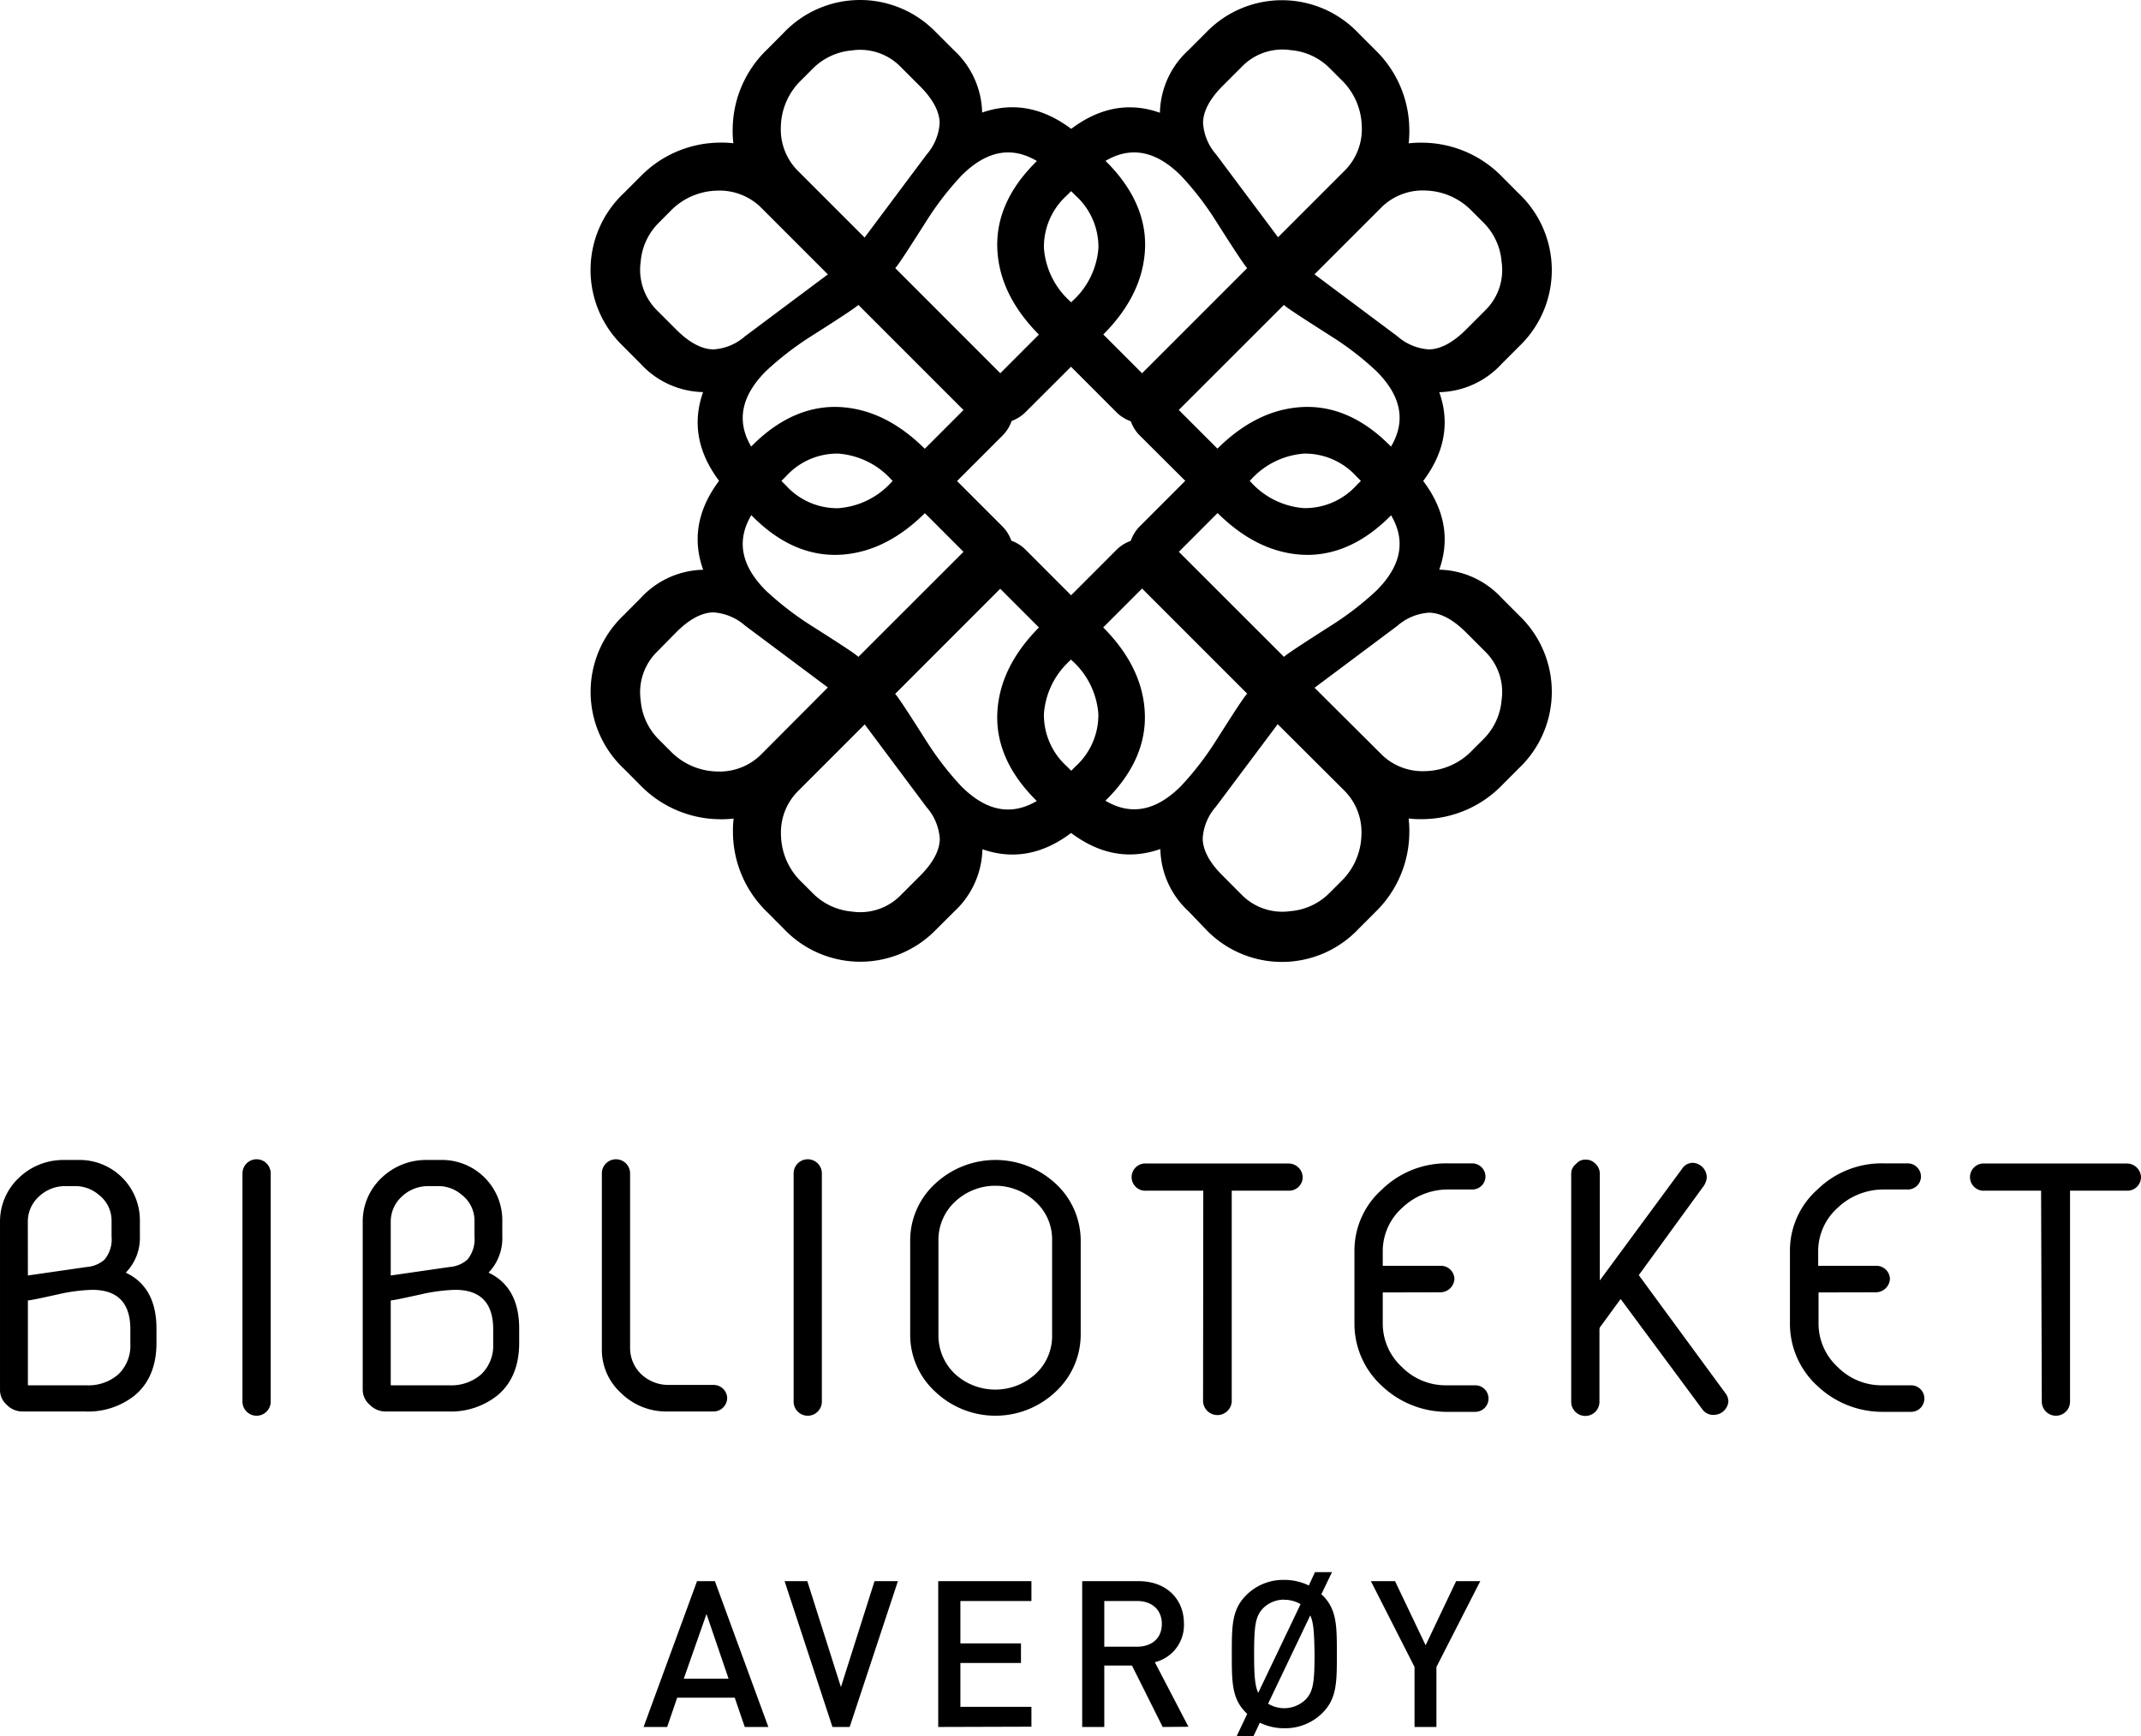
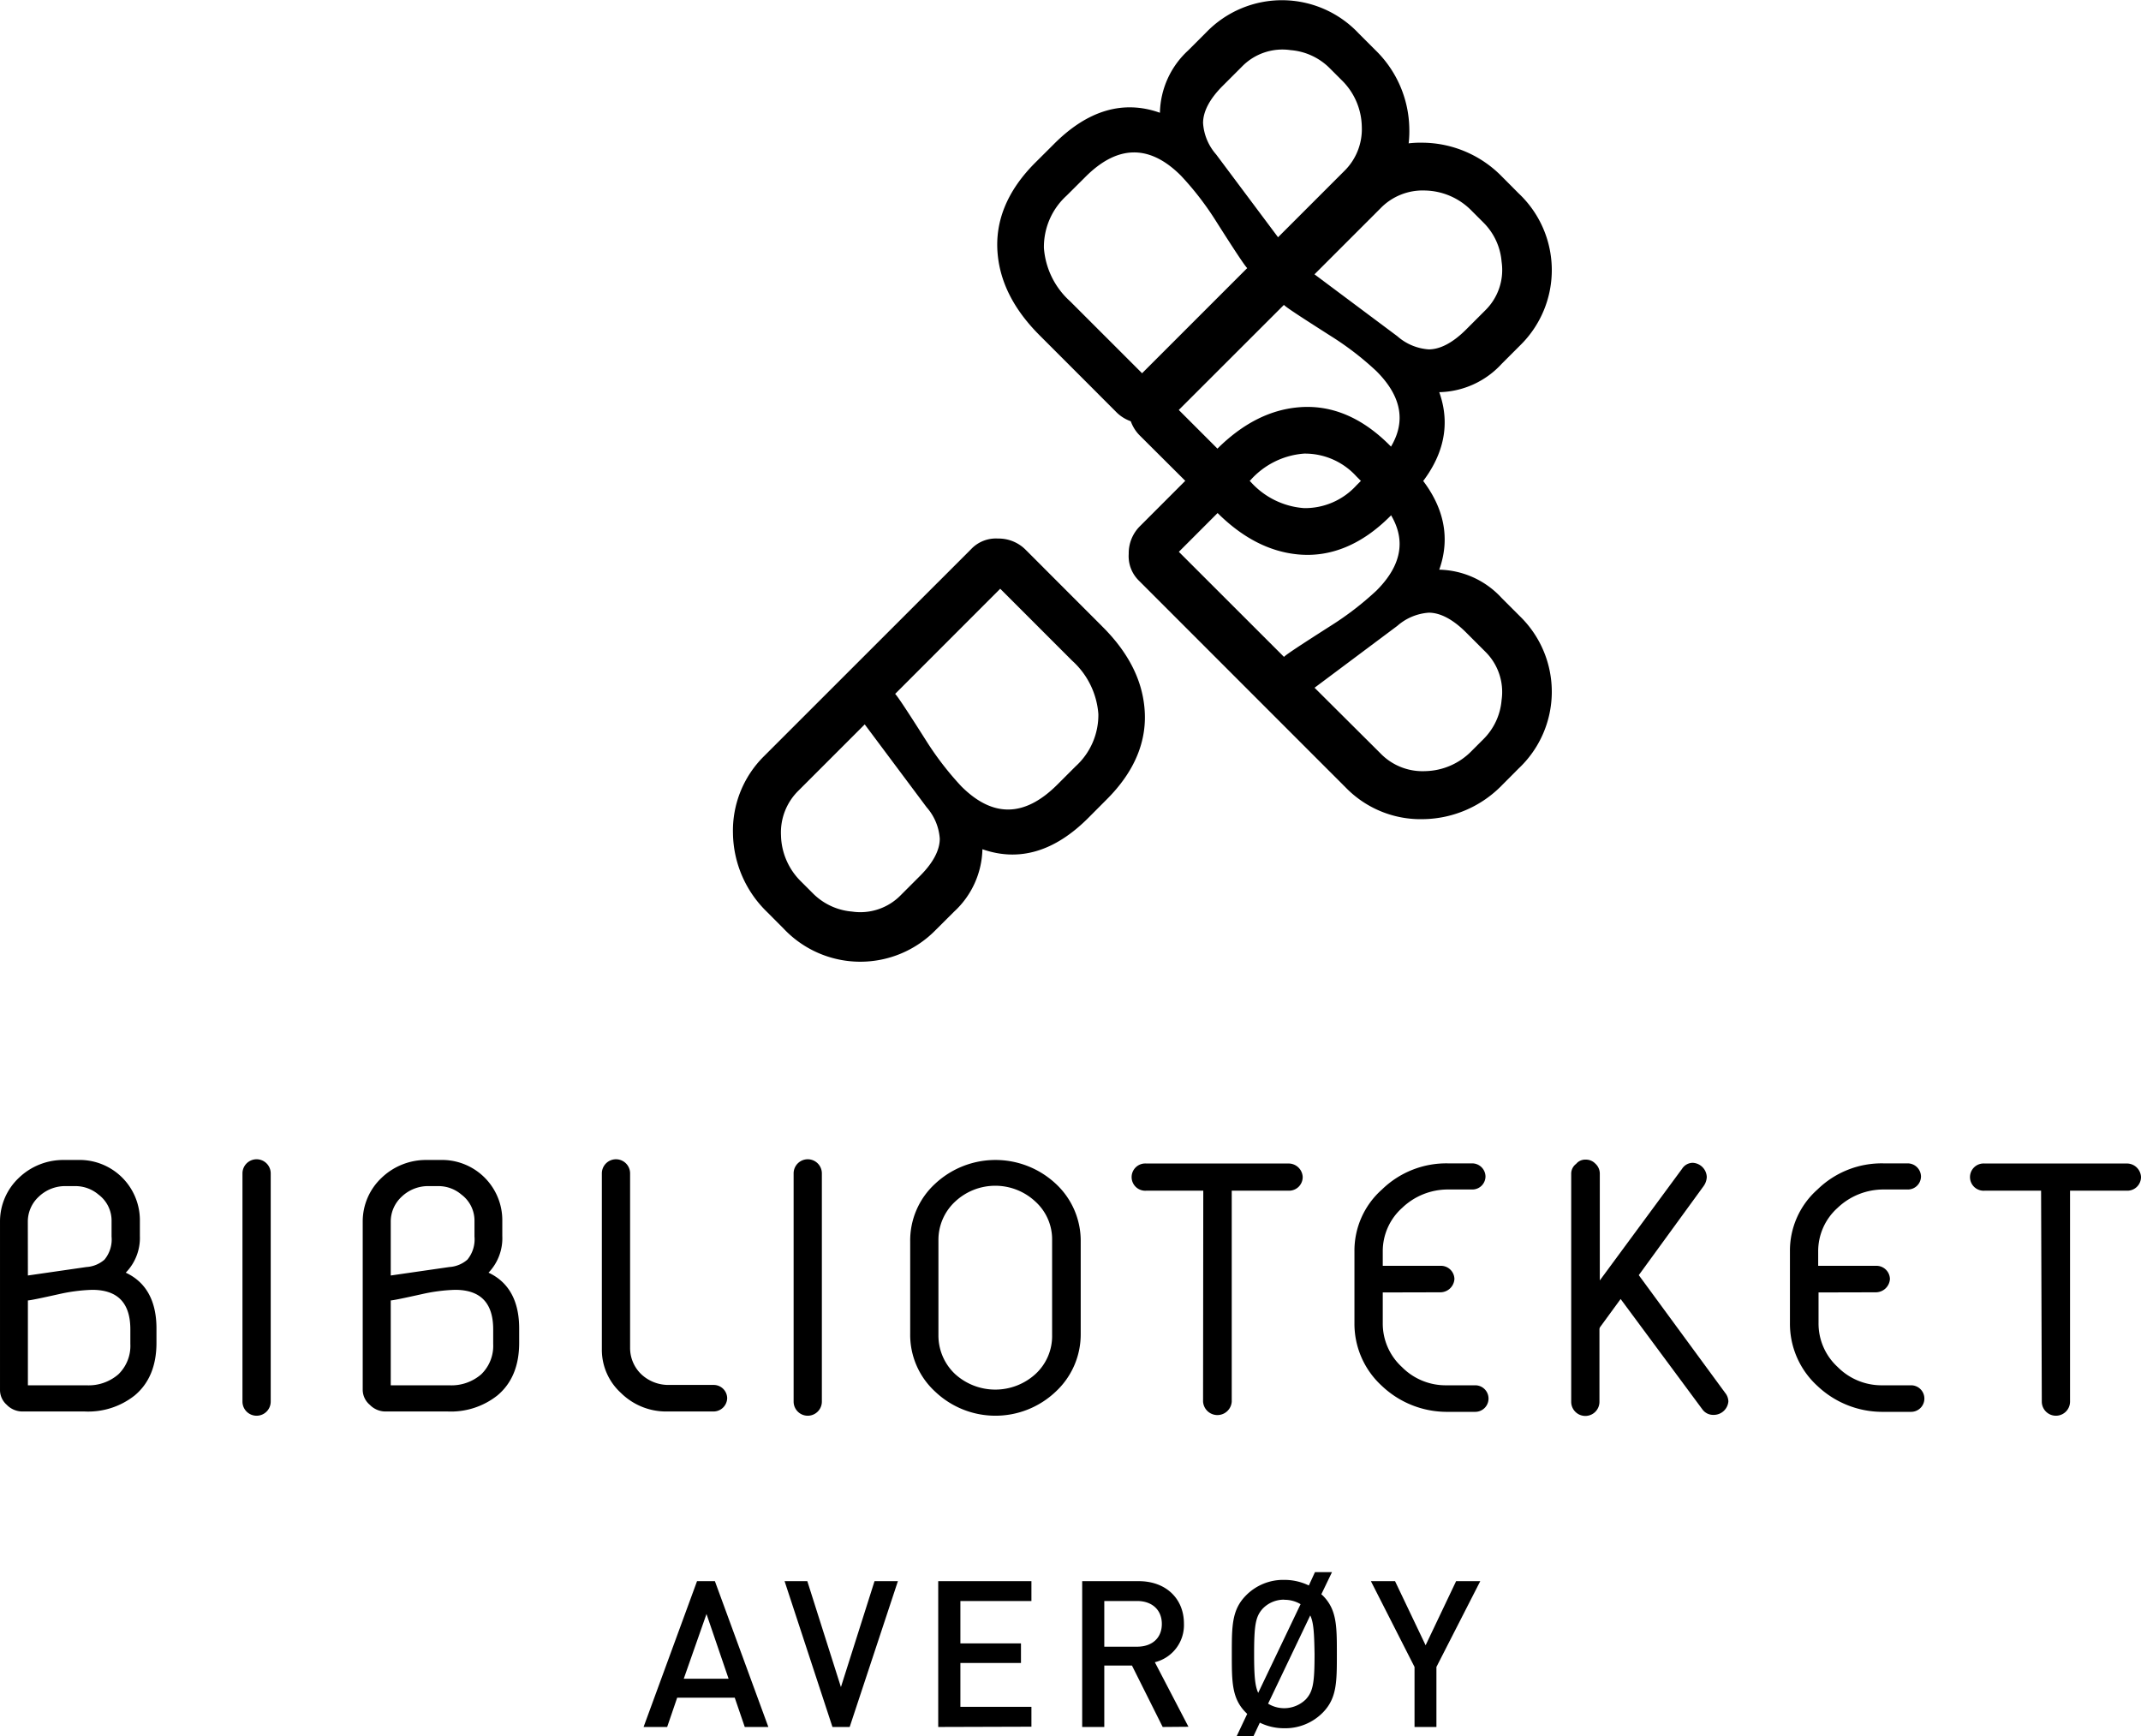
<svg xmlns="http://www.w3.org/2000/svg" width="303.231" height="245.861" viewBox="0 0 303.231 245.861">
  <defs>
    <clipPath id="clip-biblioteket-averoy">
      <rect width="303.231" height="245.861" />
    </clipPath>
  </defs>
  <g id="biblioteket-averoy" clip-path="url(#clip-biblioteket-averoy)">
    <g id="BIBLIO_Aver_y_svart" data-name="BIBLIO_Aver├©y_svart" transform="translate(-275.659 -239.729)">
-       <path id="Path_24" data-name="Path 24" d="M429.87,260.15l2.53,2.53c4,4,5.81,8.41,5.38,13q-.55,6.12-5.93,11.49L421,298a5.4,5.4,0,0,1-4,1.67,4.86,4.86,0,0,1-3.83-1.49l-29.35-29.35a14.82,14.82,0,0,1-4.39-10.93,15.8,15.8,0,0,1,4.83-11.12l2.34-2.35a14.92,14.92,0,0,1,21.56-.19l2.6,2.6a12.36,12.36,0,0,1,4,8.83Q422.62,252.94,429.87,260.15Zm-31.76,13.22,8.77-11.73a7.54,7.54,0,0,0,1.86-4.45c0-1.61-.93-3.4-2.78-5.25l-2.72-2.72a8,8,0,0,0-6.92-2.35,8.85,8.85,0,0,0-5.5,2.53l-1.67,1.67a9.44,9.44,0,0,0-2.9,6.61,8.32,8.32,0,0,0,2.53,6.36Zm19.22,19.22,10.19-10.2a11.27,11.27,0,0,0,3.71-7.54,9.82,9.82,0,0,0-3.22-7.41l-2.59-2.59c-4.64-4.64-9.14-4.7-13.59-.25a42.831,42.831,0,0,0-5,6.49c-2.59,4.08-4,6.24-4.38,6.61Z" />
-       <path id="Path_25" data-name="Path 25" d="M375.24,295.26a12.35,12.35,0,0,1-8.84-4l-2.59-2.6a14.93,14.93,0,0,1,.18-21.56l2.35-2.35a15.84,15.84,0,0,1,11.12-4.82,14.82,14.82,0,0,1,10.94,4.39l29.35,29.34a4.87,4.87,0,0,1,1.48,3.84,5.41,5.41,0,0,1-1.67,4l-10.81,10.81c-3.59,3.58-7.41,5.56-11.5,5.94-4.63.43-9-1.36-13-5.38l-2.54-2.53C374.87,305.52,373.39,300.45,375.24,295.26Zm8.34-26a8.35,8.35,0,0,0-6.37-2.53,9.46,9.46,0,0,0-6.61,2.9l-1.66,1.67a8.76,8.76,0,0,0-2.54,5.5,8.09,8.09,0,0,0,2.35,6.92l2.72,2.72c1.85,1.85,3.65,2.77,5.25,2.77a7.43,7.43,0,0,0,4.45-1.85l11.74-8.77Zm13.65,13.65c-.37.37-2.53,1.8-6.61,4.39a43.413,43.413,0,0,0-6.49,5c-4.44,4.45-4.38,9,.25,13.59l2.6,2.6a9.78,9.78,0,0,0,7.41,3.21,11.23,11.23,0,0,0,7.54-3.7l10.19-10.2Z" />
      <path id="Path_26" data-name="Path 26" d="M479.5,320.41a12.33,12.33,0,0,1,8.83,4l2.6,2.6a14.92,14.92,0,0,1-.19,21.56l-2.34,2.35a15.86,15.86,0,0,1-11.13,4.82,14.78,14.78,0,0,1-10.93-4.39L437,322a4.85,4.85,0,0,1-1.48-3.83,5.41,5.41,0,0,1,1.67-4L448,303.35q5.37-5.37,11.49-5.93c4.63-.43,9,1.36,13,5.38l2.53,2.53C479.87,310.15,481.35,315.22,479.5,320.41Zm-8.34,26a8.29,8.29,0,0,0,6.36,2.53,9.44,9.44,0,0,0,6.61-2.9l1.67-1.67a8.8,8.8,0,0,0,2.53-5.5A8,8,0,0,0,486,332l-2.72-2.72c-1.86-1.85-3.65-2.78-5.26-2.78a7.54,7.54,0,0,0-4.45,1.86l-11.73,8.77Zm-13.65-13.65c.37-.38,2.53-1.79,6.6-4.39a43.529,43.529,0,0,0,6.5-5c4.44-4.44,4.38-8.95-.26-13.59l-2.59-2.59a9.84,9.84,0,0,0-7.41-3.22,11.29,11.29,0,0,0-7.54,3.71l-10.19,10.2Z" />
-       <path id="Path_27" data-name="Path 27" d="M424.87,355.52,422.33,353c-4-4-5.81-8.4-5.37-13q.56-6.12,5.93-11.49l10.81-10.82a5.42,5.42,0,0,1,4-1.67,4.84,4.84,0,0,1,3.83,1.49l29.34,29.34a14.82,14.82,0,0,1,4.39,10.94,15.82,15.82,0,0,1-4.82,11.12l-2.35,2.35a14.91,14.91,0,0,1-21.56.18L444,368.8a12.32,12.32,0,0,1-4-8.83C434.75,361.82,429.69,360.34,424.87,355.52Zm31.75-13.23L447.85,354a7.43,7.43,0,0,0-1.85,4.45c0,1.61.92,3.4,2.78,5.25l2.71,2.72a8.07,8.07,0,0,0,6.93,2.35,8.8,8.8,0,0,0,5.49-2.53l1.67-1.67a9.44,9.44,0,0,0,2.9-6.61,8.32,8.32,0,0,0-2.53-6.37Zm-19.21-19.21-10.2,10.2a11.26,11.26,0,0,0-3.7,7.54,9.81,9.81,0,0,0,3.21,7.41l2.6,2.59c4.63,4.63,9.14,4.69,13.59.25a42.748,42.748,0,0,0,5-6.49c2.59-4.08,4-6.24,4.39-6.61Z" />
      <path id="Path_28" data-name="Path 28" d="M475.05,310.34l-2.53,2.53c-4,4-8.41,5.81-13,5.38q-6.12-.57-11.49-5.94L437.18,301.5a5.43,5.43,0,0,1-1.68-4,4.87,4.87,0,0,1,1.49-3.83l29.35-29.34a14.78,14.78,0,0,1,10.93-4.39,15.86,15.86,0,0,1,11.13,4.82l2.34,2.35a14.92,14.92,0,0,1,.19,21.56l-2.6,2.6a12.33,12.33,0,0,1-8.83,4C481.35,300.45,479.87,305.52,475.05,310.34Zm-13.22-31.76,11.74,8.77a7.49,7.49,0,0,0,4.44,1.86c1.61,0,3.4-.93,5.26-2.78l2.72-2.72a8,8,0,0,0,2.34-6.92,8.8,8.8,0,0,0-2.53-5.5l-1.67-1.67a9.49,9.49,0,0,0-6.61-2.91,8.33,8.33,0,0,0-6.36,2.54Zm-19.22,19.21,10.2,10.2a11.23,11.23,0,0,0,7.54,3.7,9.83,9.83,0,0,0,7.41-3.21l2.59-2.6c4.64-4.63,4.7-9.14.26-13.58a42.228,42.228,0,0,0-6.5-5c-4.07-2.6-6.24-4-6.61-4.39Z" />
      <path id="Path_29" data-name="Path 29" d="M439.94,255.7a12.32,12.32,0,0,1,4-8.83l2.59-2.59a14.91,14.91,0,0,1,21.56.18l2.35,2.35a15.82,15.82,0,0,1,4.82,11.12,14.82,14.82,0,0,1-4.39,10.94l-29.34,29.34a4.83,4.83,0,0,1-3.83,1.48,5.41,5.41,0,0,1-4-1.66l-10.81-10.82q-5.37-5.37-5.93-11.49c-.43-4.63,1.35-9,5.37-13l2.54-2.53C429.68,255.33,434.75,253.85,439.94,255.7ZM466,264a8.3,8.3,0,0,0,2.53-6.36,9.44,9.44,0,0,0-2.9-6.61l-1.67-1.67a8.8,8.8,0,0,0-5.5-2.53,8,8,0,0,0-6.92,2.35l-2.72,2.72c-1.85,1.85-2.77,3.64-2.77,5.25a7.45,7.45,0,0,0,1.85,4.45l8.77,11.73Zm-13.7,13.7c-.37-.37-1.8-2.53-4.39-6.61a42.241,42.241,0,0,0-5-6.49c-4.45-4.45-9-4.39-13.59.25l-2.6,2.59a9.81,9.81,0,0,0-3.21,7.41,11.26,11.26,0,0,0,3.7,7.54l10.2,10.2Z" />
      <path id="Path_30" data-name="Path 30" d="M414.8,360a12.4,12.4,0,0,1-4,8.83l-2.6,2.59a14.93,14.93,0,0,1-21.56-.18l-2.34-2.35a15.8,15.8,0,0,1-4.83-11.12,14.82,14.82,0,0,1,4.39-10.94l29.35-29.34A4.82,4.82,0,0,1,417,316a5.4,5.4,0,0,1,4,1.67l10.81,10.82q5.39,5.37,5.94,11.49c.43,4.63-1.36,9-5.38,13l-2.53,2.54C425.05,360.34,420,361.82,414.8,360Zm-26-8.35a8.3,8.3,0,0,0-2.53,6.36,9.46,9.46,0,0,0,2.9,6.62l1.67,1.67a8.85,8.85,0,0,0,5.5,2.53,8,8,0,0,0,6.92-2.35l2.72-2.72c1.85-1.85,2.78-3.64,2.78-5.25a7.51,7.51,0,0,0-1.86-4.45l-8.77-11.74ZM402.44,338c.37.37,1.79,2.53,4.38,6.61a43.35,43.35,0,0,0,5,6.49c4.45,4.44,8.95,4.38,13.59-.25l2.59-2.59a9.82,9.82,0,0,0,3.22-7.41,11.29,11.29,0,0,0-3.71-7.55l-10.19-10.19Z" />
-       <path id="Path_31" data-name="Path 31" d="M379.68,305.33l2.54-2.53c4-4,8.4-5.81,13-5.38,4.08.38,7.9,2.35,11.49,5.94l10.81,10.81a5.41,5.41,0,0,1,1.67,4,4.88,4.88,0,0,1-1.48,3.84L388.4,351.36a14.81,14.81,0,0,1-10.94,4.39,15.88,15.88,0,0,1-11.12-4.82L364,348.58a14.93,14.93,0,0,1-.18-21.56l2.59-2.6a12.35,12.35,0,0,1,8.84-4C373.38,315.22,374.87,310.15,379.68,305.33Zm13.23,31.76-11.74-8.77a7.51,7.51,0,0,0-4.45-1.86c-1.6,0-3.4.93-5.25,2.78L368.75,332a8.06,8.06,0,0,0-2.35,6.92,8.8,8.8,0,0,0,2.53,5.5l1.67,1.67a9.44,9.44,0,0,0,6.61,2.9,8.35,8.35,0,0,0,6.37-2.53Zm19.21-19.21-10.19-10.2a11.29,11.29,0,0,0-7.54-3.71,9.79,9.79,0,0,0-7.41,3.22l-2.6,2.59c-4.63,4.64-4.69,9.15-.25,13.59a43.344,43.344,0,0,0,6.49,5c4.08,2.59,6.24,4,6.61,4.39Z" />
      <path id="Path_32" data-name="Path 32" d="M297.82,427.87v2.05c0,3.25-1.05,5.75-3.1,7.45a10.61,10.61,0,0,1-7.06,2.26h-8.75a3.1,3.1,0,0,1-2.3-.95,2.79,2.79,0,0,1-.95-2.15V412.76a8.48,8.48,0,0,1,2.65-6.2,9.07,9.07,0,0,1,6.45-2.55h1.9a8.54,8.54,0,0,1,8.81,8.66v2.1a7.05,7.05,0,0,1-2,5.2C296.37,421.32,297.82,424,297.82,427.87Zm-18.21-7.5,8.3-1.2a4.27,4.27,0,0,0,2.55-1.05,4.48,4.48,0,0,0,1-3.26v-2.19a4.6,4.6,0,0,0-1.85-3.76,5.06,5.06,0,0,0-3.26-1.2H285a5.4,5.4,0,0,0-3.85,1.5,4.79,4.79,0,0,0-1.55,3.6Zm0,15.55h8.26a6.44,6.44,0,0,0,4.55-1.55,5.61,5.61,0,0,0,1.7-4.3V428c0-3.75-1.8-5.6-5.41-5.6a24.5,24.5,0,0,0-4.65.6c-2.7.6-4.15.9-4.45.9Z" />
      <path id="Path_33" data-name="Path 33" d="M314,438.23a2,2,0,0,1-4,0V405.91a2,2,0,0,1,4,0Z" />
      <path id="Path_34" data-name="Path 34" d="M349.19,427.87v2.05c0,3.25-1.05,5.75-3.1,7.45a10.6,10.6,0,0,1-7,2.26h-8.76a3.1,3.1,0,0,1-2.3-.95,2.79,2.79,0,0,1-1-2.15V412.76a8.48,8.48,0,0,1,2.65-6.2,9.07,9.07,0,0,1,6.46-2.55H338a8.54,8.54,0,0,1,8.8,8.66v2.1a7.05,7.05,0,0,1-1.95,5.2C347.74,421.32,349.19,424,349.19,427.87ZM331,420.37l8.31-1.2a4.3,4.3,0,0,0,2.55-1.05,4.52,4.52,0,0,0,1-3.26v-2.19a4.6,4.6,0,0,0-1.85-3.76,5,5,0,0,0-3.25-1.2h-1.35a5.41,5.41,0,0,0-3.86,1.5,4.79,4.79,0,0,0-1.55,3.6Zm0,15.55h8.26a6.44,6.44,0,0,0,4.55-1.55,5.61,5.61,0,0,0,1.7-4.3V428c0-3.75-1.8-5.6-5.4-5.6a24.5,24.5,0,0,0-4.65.6c-2.71.6-4.16.9-4.46.9Z" />
      <path id="Path_35" data-name="Path 35" d="M370.15,439.63A9.1,9.1,0,0,1,363.6,437a8.26,8.26,0,0,1-2.7-6.2V405.91a2,2,0,0,1,4,0v24.71a5.15,5.15,0,0,0,1.6,3.75,5.61,5.61,0,0,0,3.9,1.5h6.3a1.91,1.91,0,0,1,1.95,1.86,1.94,1.94,0,0,1-1.95,1.9Z" />
      <path id="Path_36" data-name="Path 36" d="M392.06,438.23a2,2,0,0,1-4,0V405.91a2,2,0,0,1,4,0Z" />
      <path id="Path_37" data-name="Path 37" d="M408.12,436.83a10.91,10.91,0,0,1-3.55-8.21V415.57a10.9,10.9,0,0,1,3.55-8.21,12.52,12.52,0,0,1,17.05,0,11,11,0,0,1,3.55,8.21v13.05a11.06,11.06,0,0,1-3.55,8.21,12.39,12.39,0,0,1-17.05,0Zm16.55-21.46a7.2,7.2,0,0,0-2.35-5.45,8.318,8.318,0,0,0-11.4,0,7.38,7.38,0,0,0-2.35,5.45v13.45a7.49,7.49,0,0,0,2.35,5.5,8.456,8.456,0,0,0,11.4,0,7.3,7.3,0,0,0,2.35-5.5Z" />
      <path id="Path_38" data-name="Path 38" d="M446.08,408.36H438a1.93,1.93,0,1,1,0-3.85h20.11a2,2,0,0,1,2.05,1.9,1.93,1.93,0,0,1-2,1.95h-8.05v29.87a2.034,2.034,0,0,1-4.06,0Z" />
      <path id="Path_39" data-name="Path 39" d="M471.5,422.77v4.35a8.34,8.34,0,0,0,2.7,6.2,8.71,8.71,0,0,0,6.4,2.6h4a1.88,1.88,0,0,1,0,3.76h-3.8a13.38,13.38,0,0,1-9.41-3.66,11.91,11.91,0,0,1-3.9-8.9V417a11.57,11.57,0,0,1,3.9-8.81,13.06,13.06,0,0,1,9.36-3.7h3.4a1.89,1.89,0,0,1,1.9,1.85,1.86,1.86,0,0,1-1.9,1.85H480.8a9.35,9.35,0,0,0-6.55,2.6A8.23,8.23,0,0,0,471.5,417v2h8.15a1.91,1.91,0,0,1,2,1.85,2,2,0,0,1-2,1.9Z" />
      <path id="Path_40" data-name="Path 40" d="M507.76,420.32,520,437a2,2,0,0,1,.45,1.21,2.08,2.08,0,0,1-2.1,1.9,1.88,1.88,0,0,1-1.56-.75l-11.6-15.66-2.85,3.9a.66.66,0,0,0-.15.35v10.31a2,2,0,0,1-4,0V405.91a1.73,1.73,0,0,1,.7-1.35,1.66,1.66,0,0,1,1.35-.6,1.83,1.83,0,0,1,1.35.55,1.92,1.92,0,0,1,.65,1.4v15.16l11.65-15.81a1.82,1.82,0,0,1,1.5-.85,2.09,2.09,0,0,1,2,2,2.35,2.35,0,0,1-.45,1.3Z" />
      <path id="Path_41" data-name="Path 41" d="M533.22,422.77v4.35a8.34,8.34,0,0,0,2.7,6.2,8.75,8.75,0,0,0,6.41,2.6h4a1.88,1.88,0,0,1,0,3.76h-3.85a13.38,13.38,0,0,1-9.41-3.66,11.91,11.91,0,0,1-3.9-8.9V417a11.57,11.57,0,0,1,3.9-8.81,13,13,0,0,1,9.36-3.7h3.4a1.89,1.89,0,0,1,1.9,1.85,1.86,1.86,0,0,1-1.9,1.85h-3.35a9.39,9.39,0,0,0-6.56,2.6,8.23,8.23,0,0,0-2.75,6.21v2h8.16a1.91,1.91,0,0,1,2,1.85,2,2,0,0,1-2,1.9Z" />
      <path id="Path_42" data-name="Path 42" d="M564.74,408.36h-8a1.93,1.93,0,1,1,0-3.85h20.1a2,2,0,0,1,2.05,1.9,1.93,1.93,0,0,1-2,1.95h-8.05v29.87a2,2,0,0,1-4,0Z" />
      <path id="Path_43" data-name="Path 43" d="M381.14,484.31l-1.42-4.15h-8.15l-1.42,4.15h-3.34l7.57-20.65h2.53l7.57,20.65Zm-5.42-16-3.22,9.17h6.35Z" />
      <path id="Path_44" data-name="Path 44" d="M396,484.31h-2.44l-6.78-20.65H390l4.76,15,4.76-15h3.31Z" />
      <path id="Path_45" data-name="Path 45" d="M408.54,484.31V463.66h13.2v2.81H411.68v6h8.58v2.78h-8.58v6.21h10.06v2.81Z" />
      <path id="Path_46" data-name="Path 46" d="M440.33,484.31l-4.35-8.7h-3.92v8.7h-3.13V463.66h8c3.91,0,6.41,2.52,6.41,6a5.41,5.41,0,0,1-4.12,5.48l4.76,9.14Zm-3.62-17.84h-4.65v6.47h4.65c2.08,0,3.5-1.19,3.5-3.22S438.79,466.47,436.71,466.47Z" />
      <path id="Path_47" data-name="Path 47" d="M463,482.28a7.46,7.46,0,0,1-5.45,2.21,7.79,7.79,0,0,1-3.46-.79l-.89,1.89h-2.38l1.48-3.13-.18-.18c-2-2-2-4.32-2-8.3s0-6.26,2-8.29a7.4,7.4,0,0,1,5.43-2.21,7.91,7.91,0,0,1,3.48.79l.87-1.89h2.41l-1.51,3.14.2.17c2,2,2,4.32,2,8.29S465,480.25,463,482.28Zm-5.45-16a4.17,4.17,0,0,0-3.05,1.27c-1,1.11-1.22,2.27-1.22,6.41,0,3.08.12,4.53.58,5.52l6-12.56a4.39,4.39,0,0,0-2.36-.62Zm3.71,2.17-6,12.56a4.37,4.37,0,0,0,5.36-.63c1-1.11,1.22-2.27,1.22-6.42-.05-3.05-.14-4.5-.63-5.49Z" />
      <path id="Path_48" data-name="Path 48" d="M479.1,475.81v8.5H476v-8.5l-6.18-12.15h3.42l4.33,9.08,4.32-9.08h3.42Z" />
    </g>
  </g>
</svg>